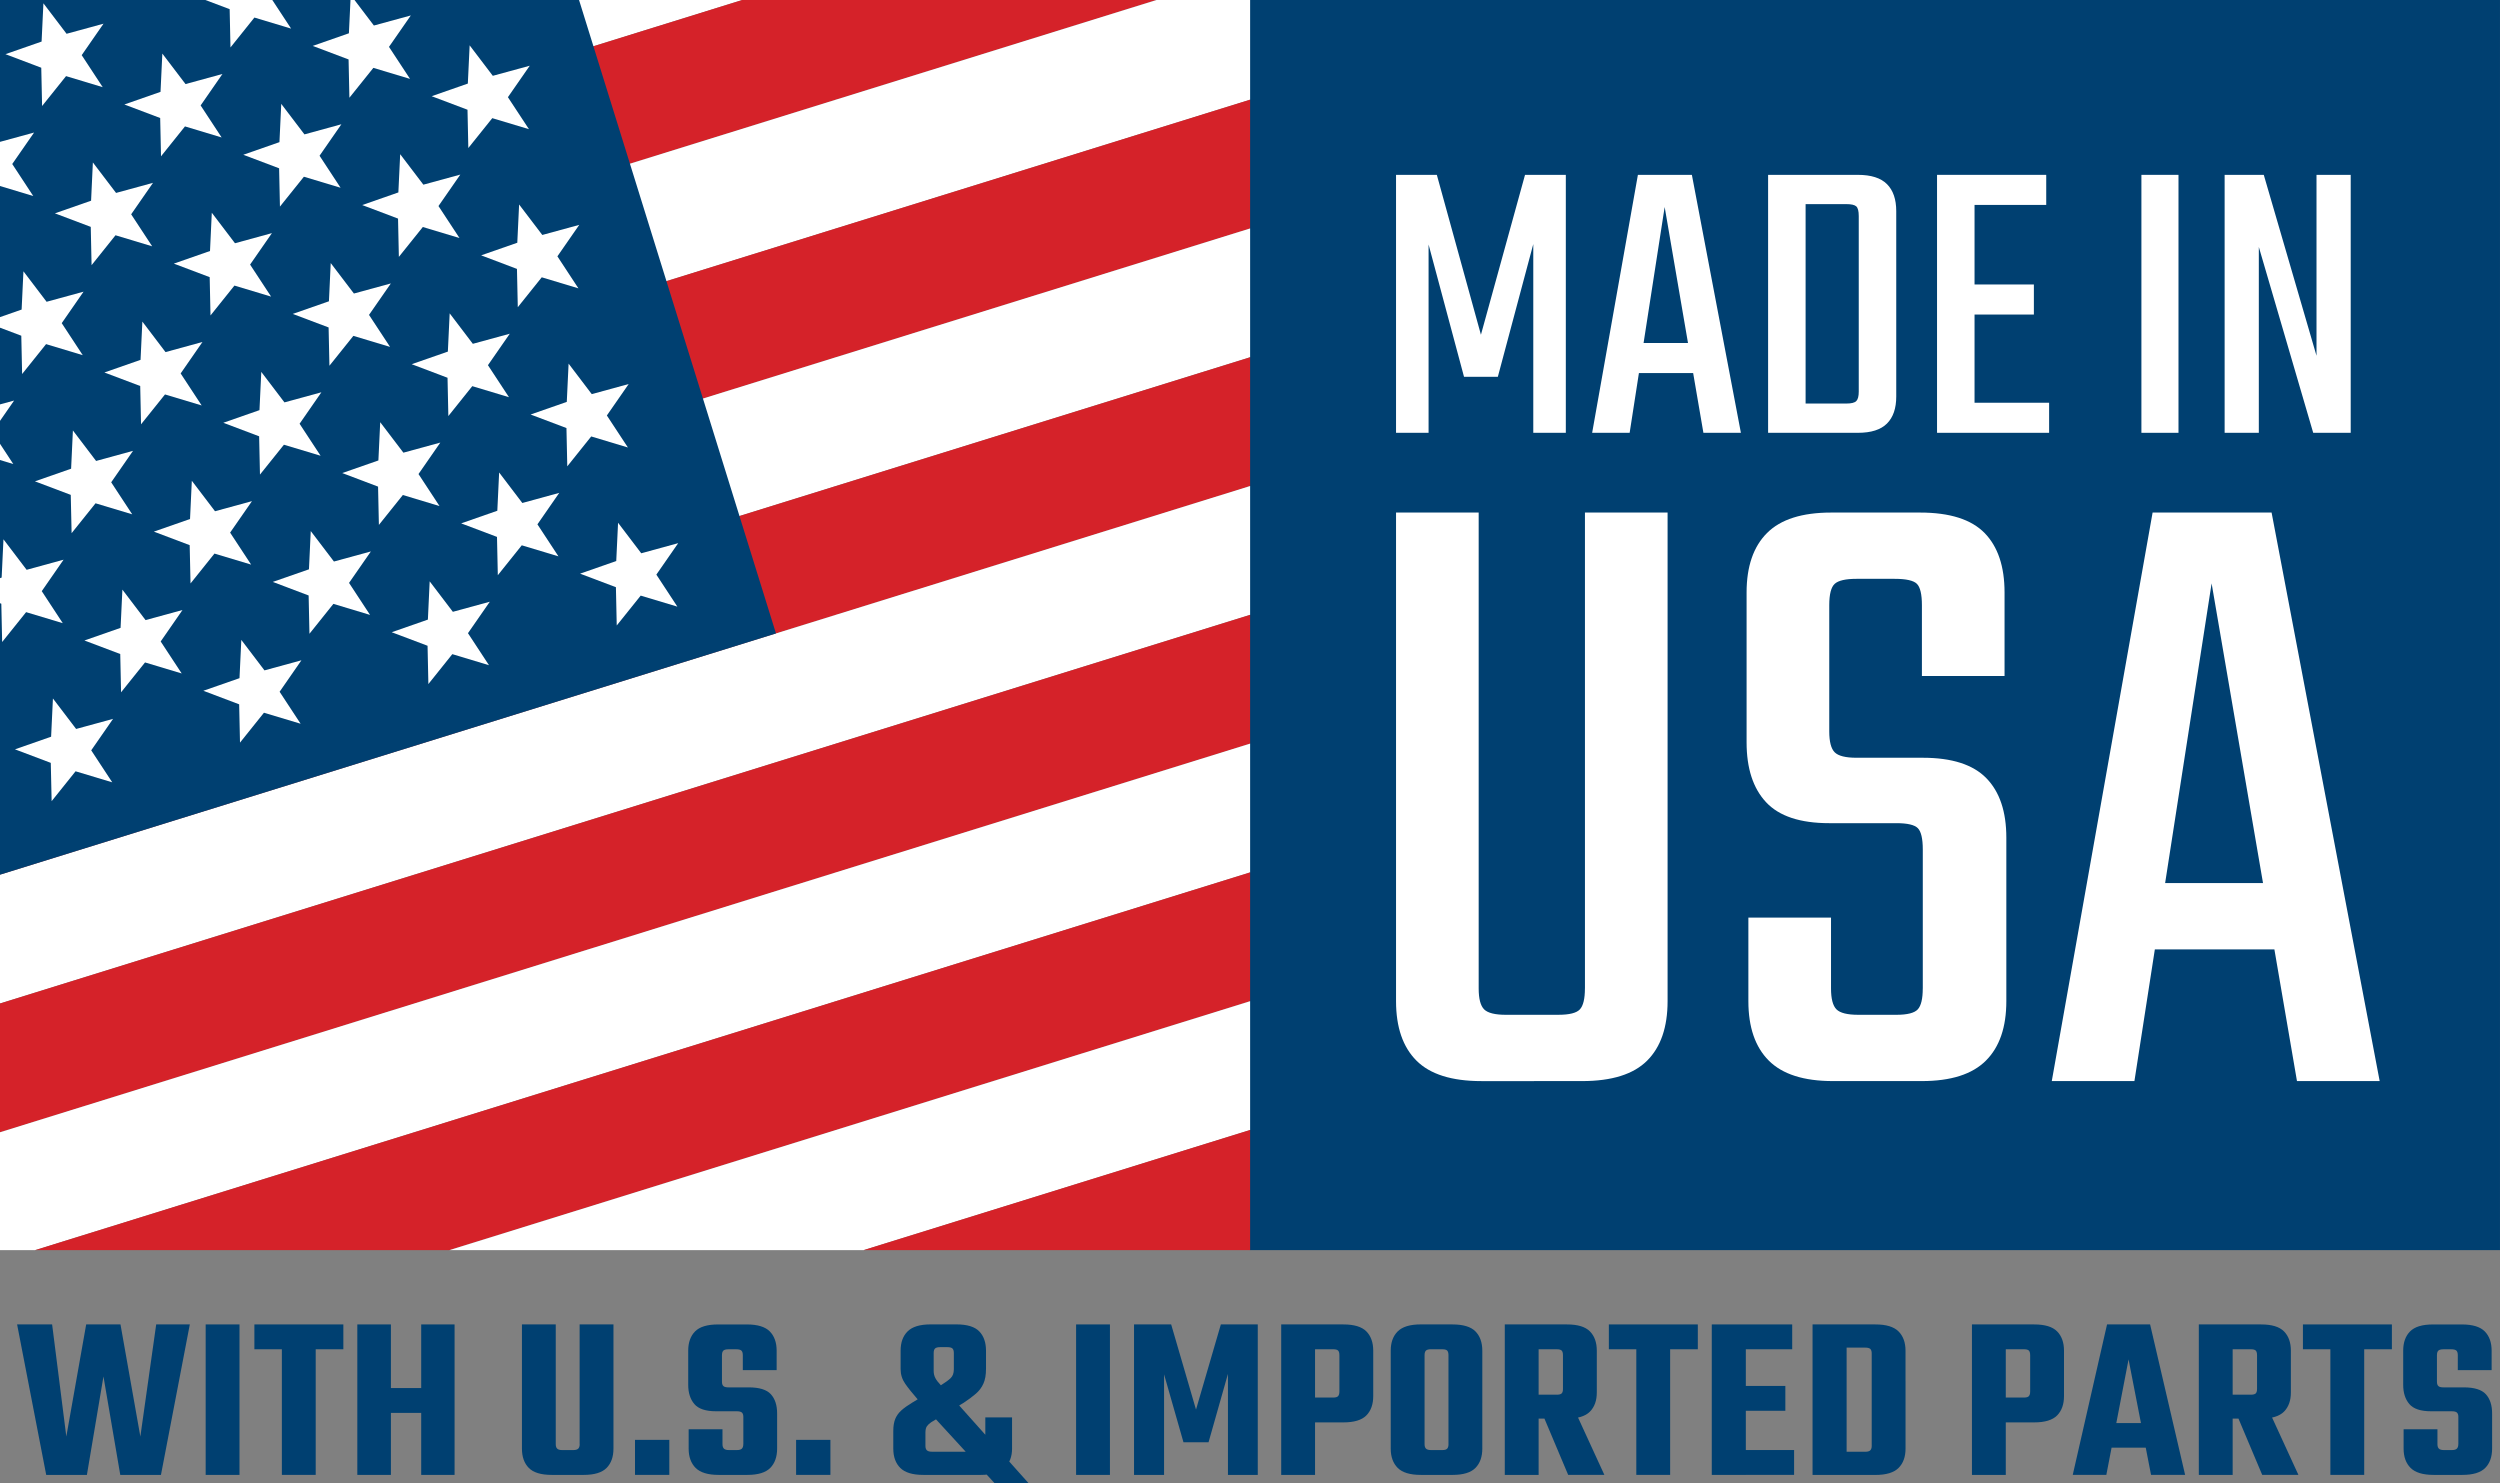
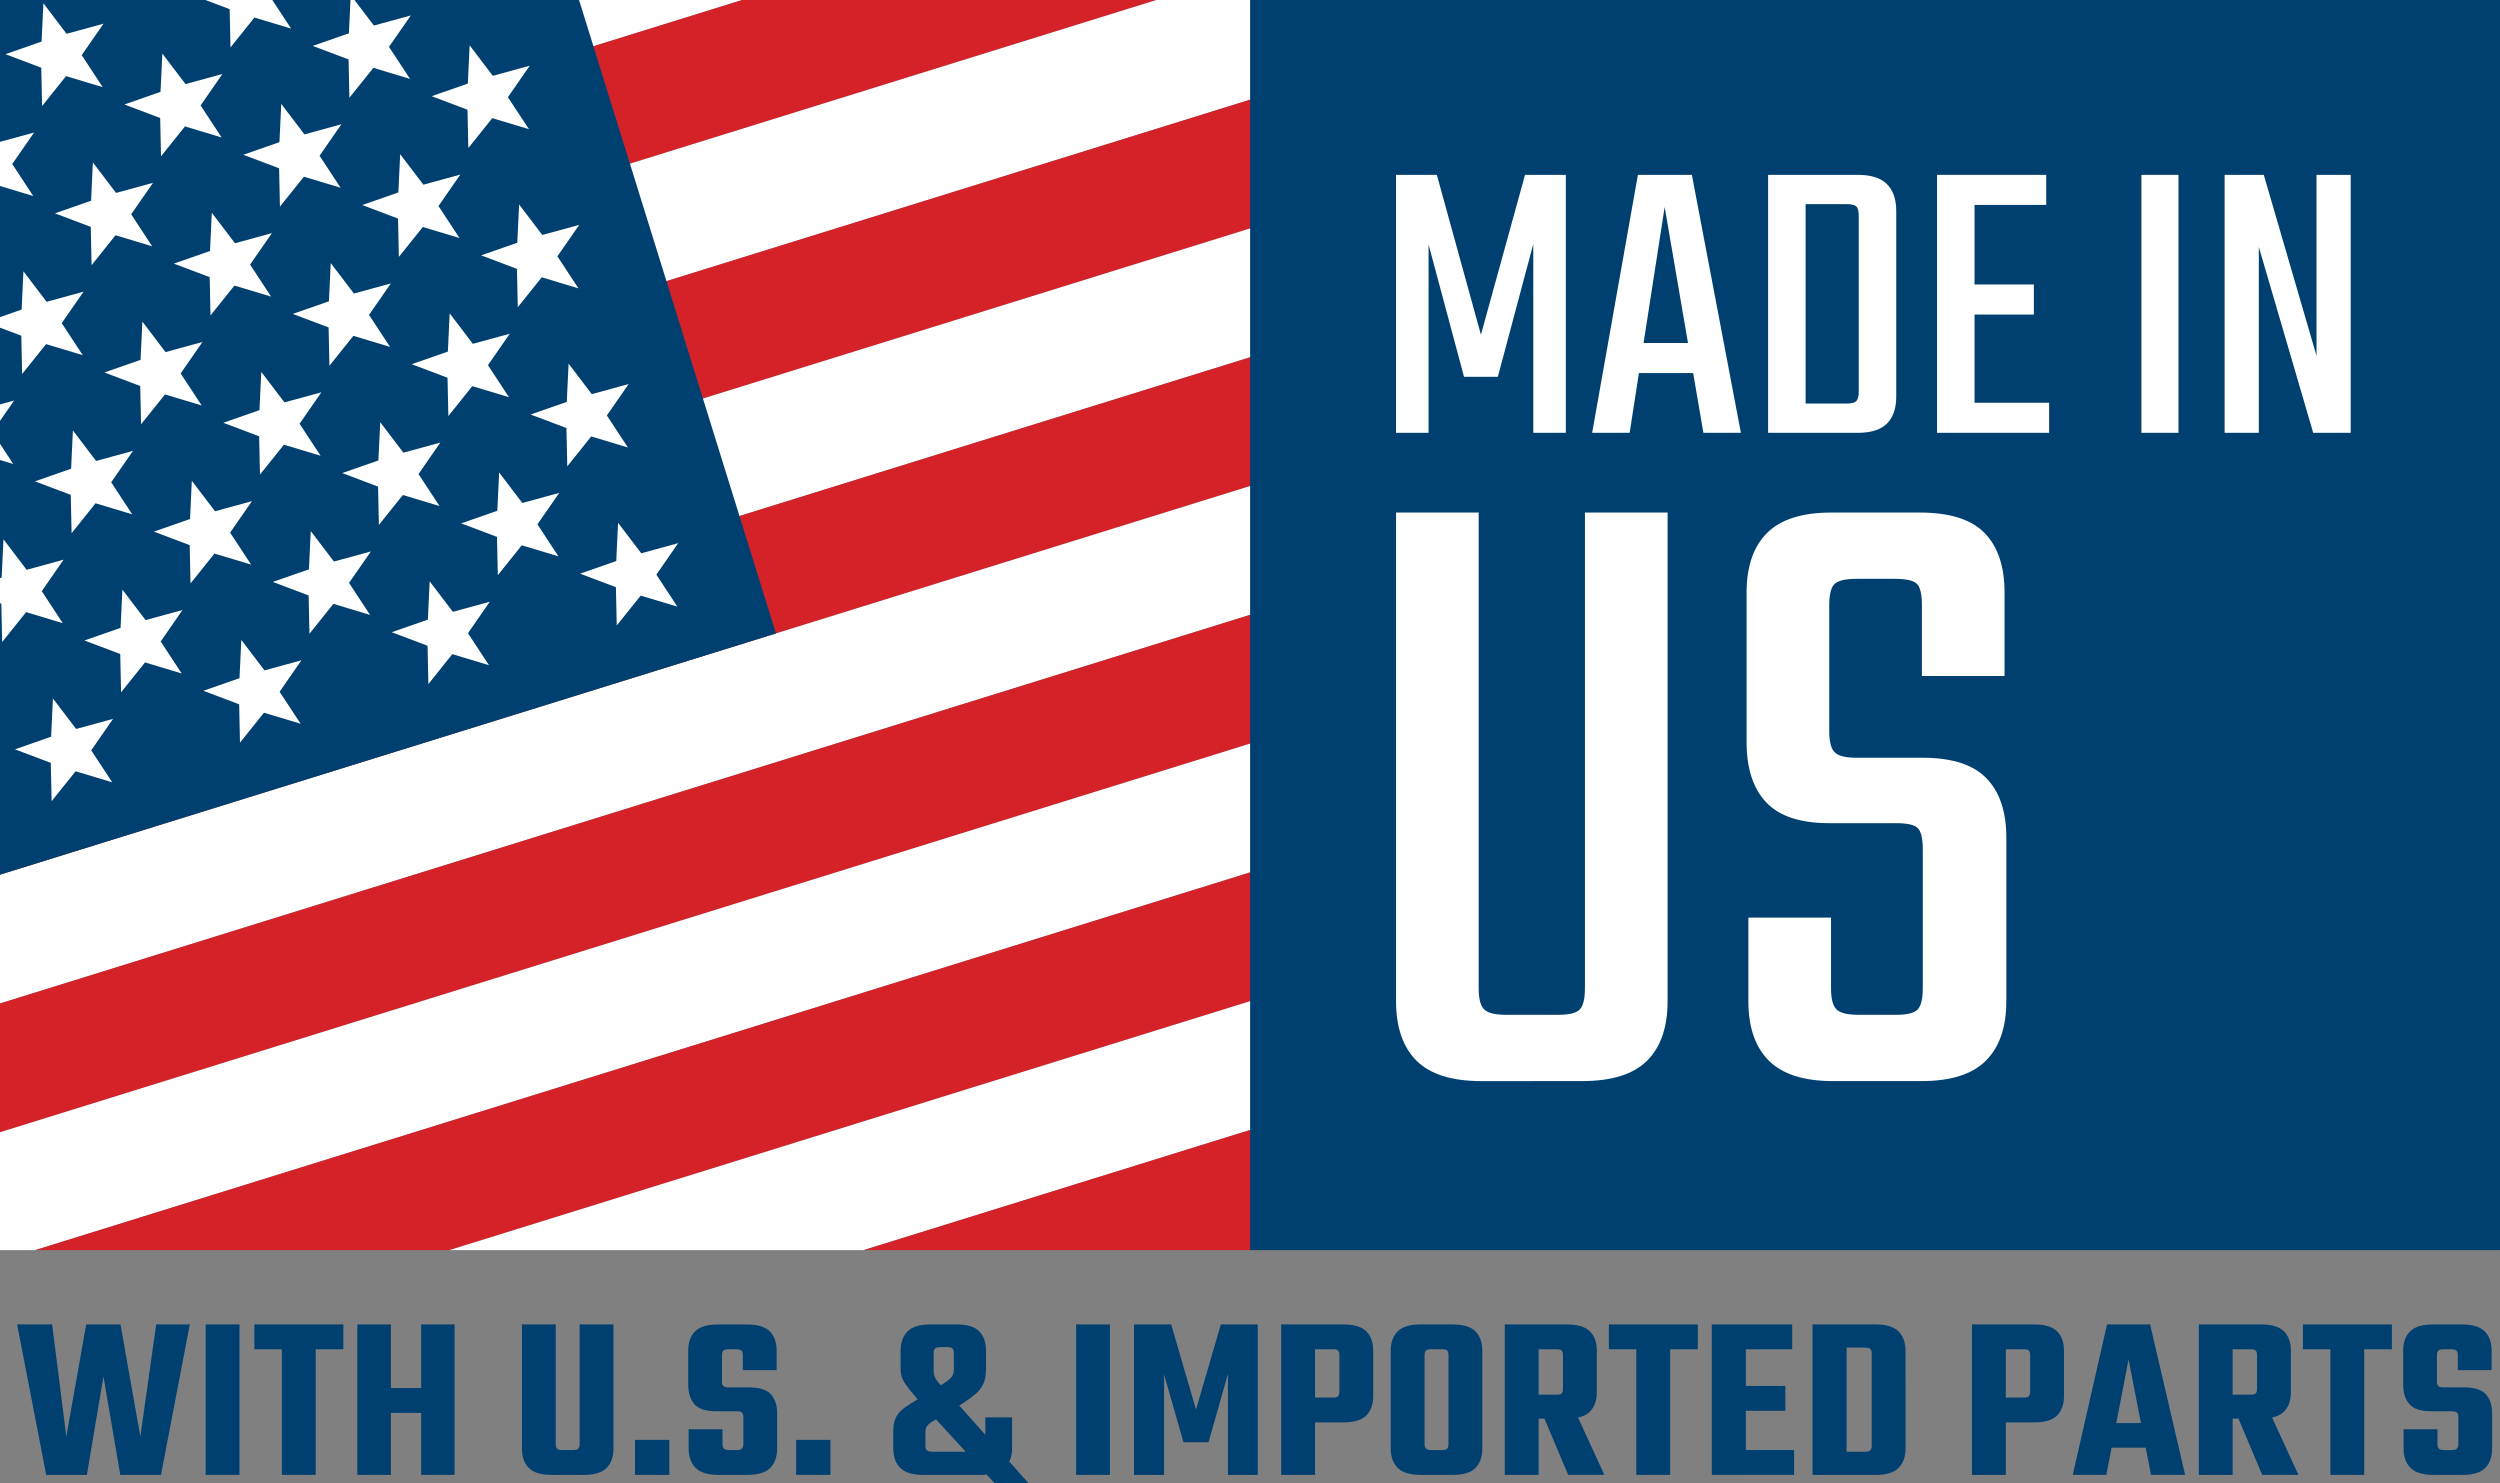
<svg xmlns="http://www.w3.org/2000/svg" id="Layer_2" data-name="Layer 2" viewBox="0 0 908.77 539.23">
  <rect x="0" y="0" width="908.77" height="539.23" fill="#808080" stroke="none" />
  <defs>
    <style>
      .cls-1 {
        fill: #fff;
      }

      .cls-2 {
        fill: none;
      }

      .cls-3 {
        fill: #d52229;
      }

      .cls-4 {
        clip-path: url(#clippath);
      }

      .cls-5 {
        fill: #004071;
      }
    </style>
    <clipPath id="clippath">
      <rect class="cls-2" width="454.43" height="454.43" />
    </clipPath>
  </defs>
  <g id="Layer_1-2" data-name="Layer 1">
    <g>
      <g>
        <path class="cls-5" d="M56.79,481.44h12.21l-10.49,54.7h-14.79l-6.11-35.78-6.02,35.78h-14.79l-10.58-54.7h12.73l5.16,40.76,7.22-40.76h12.47l7.22,40.76,5.76-40.76Z" />
        <path class="cls-5" d="M74.76,481.44h12.3v54.7h-12.3v-54.7Z" />
        <path class="cls-5" d="M124.81,481.44v9.03h-32.34v-9.03h32.34ZM102.46,485.05h12.3v51.08h-12.3v-51.08Z" />
        <path class="cls-5" d="M129.89,481.44h12.21v54.7h-12.21v-54.7ZM155.17,504.57v9.03h-15.65v-9.03h15.65ZM153.11,481.44h12.13v54.7h-12.13v-54.7Z" />
        <path class="cls-5" d="M202.02,481.44v43.52c0,.75.17,1.29.52,1.63s.92.52,1.72.52h2.84v9.03h-6.54c-3.9,0-6.68-.85-8.34-2.54-1.66-1.69-2.49-4.03-2.49-7.01v-45.15h12.3ZM210.7,524.96v-43.52h12.3v45.15c0,2.98-.83,5.32-2.49,7.01-1.66,1.69-4.44,2.54-8.34,2.54h-6.79v-9.03h3.01c.86,0,1.46-.17,1.81-.52s.52-.89.52-1.63Z" />
        <path class="cls-5" d="M230.83,536.13v-12.73h12.47v12.73h-12.47Z" />
        <path class="cls-5" d="M270.21,524.96v-9.89c0-.74-.17-1.28-.52-1.59-.34-.31-.95-.47-1.8-.47h-7.57c-3.78,0-6.42-.87-7.91-2.62-1.49-1.75-2.24-4.08-2.24-7.01v-12.38c0-2.98.83-5.32,2.49-7.01,1.66-1.69,4.44-2.54,8.34-2.54h10.49c3.9,0,6.68.85,8.34,2.54,1.66,1.69,2.49,4.03,2.49,7.01v7.05h-12.3v-5.42c0-.8-.17-1.36-.52-1.68-.34-.31-.95-.47-1.81-.47h-2.92c-.86,0-1.46.16-1.81.47-.34.32-.52.88-.52,1.68v9.63c0,.75.17,1.28.52,1.59.34.32.95.47,1.81.47h7.4c3.84,0,6.52.83,8.04,2.49,1.52,1.66,2.28,3.99,2.28,6.97v12.81c0,2.98-.83,5.32-2.49,7.01-1.66,1.69-4.44,2.54-8.34,2.54h-10.41c-3.9,0-6.69-.85-8.38-2.54-1.69-1.69-2.54-4.03-2.54-7.01v-7.05h12.3v5.42c0,.75.17,1.29.52,1.63s.95.52,1.81.52h2.92c.86,0,1.46-.17,1.8-.52.34-.34.52-.89.52-1.63Z" />
        <path class="cls-5" d="M289.39,536.13v-12.73h12.47v12.73h-12.47Z" />
        <path class="cls-5" d="M373.99,539.23h-12.38l-27.86-30.36c-2.01-2.29-3.57-4.24-4.69-5.85-1.12-1.6-1.68-3.38-1.68-5.33v-6.71c0-2.98.84-5.32,2.54-7.01,1.69-1.69,4.48-2.54,8.38-2.54h9.37c3.9,0,6.67.85,8.3,2.54,1.63,1.69,2.45,4.03,2.45,7.01v6.62c0,2.18-.31,3.97-.95,5.38-.63,1.41-1.55,2.62-2.75,3.66s-2.67,2.12-4.39,3.27l-11.78,7.05c-.69.46-1.22.95-1.59,1.46-.37.52-.56,1.32-.56,2.41v4.73c0,.75.17,1.29.52,1.63s.95.52,1.81.52h17.11c.86,0,1.46-.17,1.81-.52.34-.34.52-.89.52-1.63v-10.32h9.72v11.35c0,2.98-.92,5.32-2.75,7.01-1.84,1.69-4.7,2.54-8.6,2.54h-20.9c-3.9,0-6.7-.85-8.38-2.54-1.69-1.69-2.54-4.03-2.54-7.01v-6.45c0-1.72.23-3.15.69-4.3.46-1.15,1.19-2.18,2.19-3.1,1-.92,2.37-1.89,4.08-2.92l10.23-6.19c1.66-1.03,2.88-1.92,3.66-2.67.77-.74,1.16-1.81,1.16-3.18v-5.93c0-.8-.17-1.36-.52-1.68-.34-.31-.95-.47-1.81-.47h-2.67c-.86,0-1.46.16-1.81.47-.34.32-.52.88-.52,1.68v6.45c0,.98.2,1.85.6,2.62.4.77,1.03,1.61,1.89,2.49.86.89,1.98,2.11,3.35,3.65l28.72,32.16Z" />
        <path class="cls-5" d="M391.17,481.44h12.3v54.7h-12.3v-54.7Z" />
        <path class="cls-5" d="M439.32,524.27h-9.12l-7.05-24.68v36.55h-10.92v-54.7h13.5l9.03,30.96,9.03-30.96h13.42v54.7h-10.84v-36.72l-7.05,24.85Z" />
        <path class="cls-5" d="M465.73,481.44h12.3v54.7h-12.3v-54.7ZM486.88,505.86v-13.24c0-.8-.16-1.36-.47-1.68-.32-.31-.9-.47-1.76-.47h-15.39v-9.03h19.09c3.9,0,6.68.85,8.34,2.54,1.66,1.69,2.49,4.03,2.49,7.01v16.51c0,2.98-.83,5.32-2.49,7.01-1.66,1.69-4.44,2.54-8.34,2.54h-18.06v-9.03h14.36c.86,0,1.45-.17,1.76-.52.31-.34.47-.89.47-1.63Z" />
        <path class="cls-5" d="M517.84,492.62v17.37h-12.3v-19.01c0-2.98.84-5.32,2.54-7.01s4.49-2.54,8.39-2.54h6.54v9.03h-2.84c-.86,0-1.46.16-1.81.47-.34.32-.52.88-.52,1.68ZM517.84,507.67v17.29c0,.75.17,1.29.52,1.63.34.34.95.52,1.81.52h2.75v9.03h-6.45c-3.9,0-6.7-.85-8.39-2.54-1.69-1.69-2.54-4.03-2.54-7.01v-18.92h12.3ZM526.53,524.96v-17.03h12.3v18.66c0,2.98-.83,5.32-2.49,7.01-1.66,1.69-4.44,2.54-8.34,2.54h-6.79v-9.03h3.1c.86,0,1.45-.17,1.76-.52.31-.34.47-.89.47-1.63ZM526.53,509.99v-17.37c0-.8-.16-1.36-.47-1.68-.32-.31-.9-.47-1.76-.47h-2.92v-9.03h6.62c3.9,0,6.68.85,8.34,2.54,1.66,1.69,2.49,4.03,2.49,7.01v19.01h-12.3Z" />
        <path class="cls-5" d="M547,481.44h12.3v54.7h-12.3v-54.7ZM568.15,504.92v-12.3c0-.8-.16-1.36-.47-1.68-.31-.31-.9-.47-1.76-.47h-15.39v-9.03h19.09c3.9,0,6.68.85,8.34,2.54,1.66,1.69,2.49,4.03,2.49,7.01v15.22c0,2.92-.83,5.23-2.49,6.92-1.66,1.69-4.44,2.54-8.34,2.54h-18.06v-8.69h14.36c.86,0,1.45-.16,1.76-.47.31-.31.47-.85.47-1.59ZM559.38,510.85h12.21l11.61,25.28h-13.16l-10.66-25.28Z" />
        <path class="cls-5" d="M617.17,481.44v9.03h-32.34v-9.03h32.34ZM594.81,485.05h12.3v51.08h-12.3v-51.08Z" />
        <path class="cls-5" d="M622.24,481.44h12.38v54.7h-12.38v-54.7ZM651.48,481.44v9.03h-24.34v-9.03h24.34ZM652.17,527.1v9.03h-25.03v-9.03h25.03ZM648.99,503.8v9.03h-21.07v-9.03h21.07Z" />
        <path class="cls-5" d="M658.88,481.44h12.38v54.7h-12.38v-54.7ZM680.38,503.37v-11.35c0-.8-.17-1.36-.52-1.68-.34-.31-.95-.47-1.81-.47h-14.62v-8.43h18.32c3.9,0,6.69.85,8.38,2.54,1.69,1.69,2.54,4.03,2.54,7.01v12.38h-12.3ZM680.38,525.56v-23.56h12.3v24.6c0,2.98-.85,5.32-2.54,7.01s-4.49,2.54-8.38,2.54h-18.32v-8.43h14.62c.86,0,1.46-.17,1.81-.52.34-.34.52-.89.52-1.63Z" />
        <path class="cls-5" d="M716.82,481.44h12.3v54.7h-12.3v-54.7ZM737.98,505.86v-13.24c0-.8-.16-1.36-.47-1.68-.32-.31-.9-.47-1.76-.47h-15.39v-9.03h19.09c3.9,0,6.68.85,8.34,2.54,1.66,1.69,2.49,4.03,2.49,7.01v16.51c0,2.98-.83,5.32-2.49,7.01-1.66,1.69-4.44,2.54-8.34,2.54h-18.06v-9.03h14.36c.86,0,1.45-.17,1.76-.52.31-.34.47-.89.47-1.63Z" />
        <path class="cls-5" d="M794.3,536.13h-12.38l-8.17-41.97-8.08,41.97h-12.21l12.47-54.7h15.65l12.73,54.7ZM785.79,517.3v8.94h-23.82v-8.94h23.82Z" />
        <path class="cls-5" d="M799.29,481.44h12.3v54.7h-12.3v-54.7ZM820.45,504.92v-12.3c0-.8-.16-1.36-.47-1.68-.31-.31-.9-.47-1.76-.47h-15.39v-9.03h19.09c3.9,0,6.68.85,8.34,2.54,1.66,1.69,2.49,4.03,2.49,7.01v15.22c0,2.92-.83,5.23-2.49,6.92-1.66,1.69-4.44,2.54-8.34,2.54h-18.06v-8.69h14.36c.86,0,1.45-.16,1.76-.47.31-.31.47-.85.47-1.59ZM811.67,510.85h12.21l11.61,25.28h-13.16l-10.66-25.28Z" />
        <path class="cls-5" d="M869.47,481.44v9.03h-32.34v-9.03h32.34ZM847.11,485.05h12.3v51.08h-12.3v-51.08Z" />
        <path class="cls-5" d="M893.63,524.96v-9.89c0-.74-.17-1.28-.52-1.59-.34-.31-.95-.47-1.81-.47h-7.57c-3.78,0-6.42-.87-7.91-2.62-1.49-1.75-2.24-4.08-2.24-7.01v-12.38c0-2.98.83-5.32,2.49-7.01,1.66-1.69,4.44-2.54,8.34-2.54h10.49c3.9,0,6.68.85,8.34,2.54,1.66,1.69,2.49,4.03,2.49,7.01v7.05h-12.3v-5.42c0-.8-.17-1.36-.52-1.68-.34-.31-.95-.47-1.81-.47h-2.92c-.86,0-1.46.16-1.81.47-.34.32-.52.88-.52,1.68v9.63c0,.75.17,1.28.52,1.59.34.32.95.47,1.81.47h7.4c3.84,0,6.52.83,8.04,2.49,1.52,1.66,2.28,3.99,2.28,6.97v12.81c0,2.98-.83,5.32-2.49,7.01-1.66,1.69-4.44,2.54-8.34,2.54h-10.41c-3.9,0-6.7-.85-8.39-2.54-1.69-1.69-2.54-4.03-2.54-7.01v-7.05h12.3v5.42c0,.75.17,1.29.52,1.63.34.34.95.52,1.81.52h2.92c.86,0,1.46-.17,1.81-.52s.52-.89.52-1.63Z" />
      </g>
      <rect class="cls-5" x="454.33" width="454.43" height="454.43" />
      <g class="cls-4">
        <g>
          <rect class="cls-3" x="-245.09" y="-77.08" width="930.13" height="44.7" transform="translate(26.16 62.83) rotate(-17.27)" />
          <rect class="cls-1" x="-231.82" y="-34.39" width="930.13" height="44.7" transform="translate(14.09 68.7) rotate(-17.27)" />
          <rect class="cls-3" x="-218.55" y="8.3" width="930.13" height="44.7" transform="translate(2.01 74.56) rotate(-17.27)" />
          <rect class="cls-1" x="-205.27" y="50.99" width="930.13" height="44.7" transform="translate(-10.06 80.43) rotate(-17.27)" />
          <rect class="cls-3" x="-192" y="93.68" width="930.13" height="44.7" transform="translate(-22.14 86.29) rotate(-17.27)" />
          <rect class="cls-1" x="-178.73" y="136.37" width="930.13" height="44.7" transform="translate(-34.21 92.15) rotate(-17.27)" />
          <rect class="cls-3" x="-165.46" y="179.06" width="930.13" height="44.7" transform="translate(-46.28 98.02) rotate(-17.27)" />
          <rect class="cls-1" x="-152.19" y="221.75" width="930.13" height="44.7" transform="translate(-58.36 103.88) rotate(-17.27)" />
          <rect class="cls-3" x="-138.92" y="264.44" width="930.13" height="44.7" transform="translate(-70.43 109.75) rotate(-17.27)" />
          <rect class="cls-1" x="-125.65" y="307.13" width="930.13" height="44.7" transform="translate(-82.51 115.61) rotate(-17.27)" />
          <rect class="cls-3" x="-112.38" y="349.82" width="930.13" height="44.7" transform="translate(-94.58 121.47) rotate(-17.27)" />
          <rect class="cls-1" x="-99.11" y="392.51" width="930.13" height="44.7" transform="translate(-106.66 127.34) rotate(-17.27)" />
          <rect class="cls-3" x="-85.84" y="435.19" width="930.13" height="44.7" transform="translate(-118.73 133.2) rotate(-17.27)" />
          <rect class="cls-5" x="-194.22" y="-10.34" width="439.75" height="312.93" transform="translate(-42.22 14.2) rotate(-17.27)" />
          <g>
            <g>
              <polygon class="cls-1" points="15.78 1.2 24.2 12.28 37.63 8.61 29.7 20.05 37.34 31.69 24.01 27.67 15.3 38.54 15 24.62 1.98 19.69 15.12 15.11 15.78 1.2" />
              <polygon class="cls-1" points="84.26 -20.09 92.68 -9 106.11 -12.68 98.17 -1.24 105.82 10.4 92.48 6.38 83.78 17.25 83.48 3.33 70.45 -1.59 83.6 -6.18 84.26 -20.09" />
            </g>
            <g>
              <polygon class="cls-1" points="-9.47 40.77 -1.04 51.85 12.39 48.18 4.45 59.62 12.09 71.26 -1.24 67.24 -9.94 78.11 -10.24 64.19 -23.27 59.26 -10.12 54.68 -9.47 40.77" />
              <polygon class="cls-1" points="59.01 19.48 67.44 30.56 80.86 26.89 72.93 38.33 80.57 49.97 67.24 45.95 58.53 56.82 58.23 42.9 45.21 37.98 58.35 33.39 59.01 19.48" />
              <polygon class="cls-1" points="127.49 -1.81 135.91 9.28 149.34 5.61 141.4 17.04 149.05 28.68 135.72 24.67 127.01 35.53 126.71 21.61 113.68 16.69 126.83 12.1 127.49 -1.81" />
            </g>
            <g>
              <polygon class="cls-1" points="33.76 59.05 42.19 70.13 55.62 66.46 47.68 77.9 55.32 89.54 41.99 85.52 33.29 96.39 32.99 82.47 19.96 77.55 33.11 72.96 33.76 59.05" />
              <polygon class="cls-1" points="102.24 37.76 110.67 48.85 124.1 45.17 116.16 56.61 123.8 68.25 110.47 64.24 101.76 75.1 101.46 61.18 88.44 56.26 101.58 51.67 102.24 37.76" />
              <polygon class="cls-1" points="170.72 16.48 179.14 27.56 192.57 23.89 184.63 35.33 192.28 46.96 178.95 42.95 170.24 53.81 169.94 39.89 156.91 34.97 170.06 30.38 170.72 16.48" />
            </g>
            <g>
              <polygon class="cls-1" points="8.52 98.62 16.94 109.7 30.37 106.03 22.44 117.47 30.08 129.11 16.75 125.09 8.04 135.96 7.74 122.04 -5.28 117.12 7.86 112.53 8.52 98.62" />
              <polygon class="cls-1" points="76.99 77.33 85.42 88.42 98.85 84.74 90.91 96.18 98.55 107.82 85.22 103.81 76.52 114.67 76.22 100.75 63.19 95.83 76.34 91.24 76.99 77.33" />
              <polygon class="cls-1" points="145.47 56.05 153.9 67.13 167.33 63.46 159.39 74.9 167.03 86.53 153.7 82.52 144.99 93.38 144.69 79.46 131.67 74.54 144.81 69.95 145.47 56.05" />
            </g>
            <g>
              <polygon class="cls-1" points="-16.73 138.19 -8.3 149.27 5.13 145.6 -2.81 157.04 4.83 168.68 -8.5 164.66 -17.2 175.53 -17.51 161.61 -30.53 156.69 -17.38 152.1 -16.73 138.19" />
              <polygon class="cls-1" points="51.75 116.9 60.17 127.99 73.6 124.31 65.67 135.75 73.31 147.39 59.98 143.38 51.27 154.24 50.97 140.32 37.95 135.4 51.09 130.81 51.75 116.9" />
              <polygon class="cls-1" points="120.22 95.62 128.65 106.7 142.08 103.03 134.14 114.47 141.79 126.1 128.45 122.09 119.75 132.95 119.45 119.03 106.42 114.11 119.57 109.52 120.22 95.62" />
              <polygon class="cls-1" points="188.7 74.33 197.13 85.41 210.56 81.74 202.62 93.18 210.26 104.82 196.93 100.8 188.22 111.67 187.92 97.75 174.9 92.82 188.04 88.24 188.7 74.33" />
            </g>
            <g>
              <polygon class="cls-1" points="26.5 156.47 34.93 167.56 48.36 163.88 40.42 175.32 48.06 186.96 34.73 182.95 26.03 193.81 25.72 179.89 12.7 174.97 25.85 170.38 26.5 156.47" />
              <polygon class="cls-1" points="94.98 135.19 103.4 146.27 116.83 142.6 108.9 154.04 116.54 165.67 103.21 161.66 94.5 172.52 94.2 158.6 81.18 153.68 94.32 149.09 94.98 135.19" />
              <polygon class="cls-1" points="163.46 113.9 171.88 124.98 185.31 121.31 177.37 132.75 185.02 144.39 171.68 140.37 162.98 151.24 162.68 137.32 149.65 132.39 162.8 127.81 163.46 113.9" />
            </g>
            <g>
              <polygon class="cls-1" points="1.26 196.04 9.68 207.13 23.11 203.45 15.18 214.89 22.82 226.53 9.49 222.52 .78 233.38 .48 219.46 -12.54 214.54 .6 209.95 1.26 196.04" />
              <polygon class="cls-1" points="69.73 174.76 78.16 185.84 91.59 182.17 83.65 193.61 91.29 205.24 77.96 201.23 69.26 212.09 68.95 198.17 55.93 193.25 69.08 188.66 69.73 174.76" />
              <polygon class="cls-1" points="138.21 153.47 146.64 164.55 160.06 160.88 152.13 172.32 159.77 183.96 146.44 179.94 137.73 190.81 137.43 176.89 124.41 171.96 137.55 167.38 138.21 153.47" />
              <polygon class="cls-1" points="206.69 132.18 215.11 143.27 228.54 139.59 220.6 151.03 228.25 162.67 214.91 158.65 206.21 169.52 205.91 155.6 192.88 150.68 206.03 146.09 206.69 132.18" />
            </g>
            <g>
              <polygon class="cls-1" points="44.49 214.33 52.91 225.41 66.34 221.74 58.41 233.18 66.05 244.81 52.72 240.8 44.01 251.66 43.71 237.74 30.69 232.82 43.83 228.23 44.49 214.33" />
              <polygon class="cls-1" points="112.96 193.04 121.39 204.12 134.82 200.45 126.88 211.89 134.52 223.53 121.19 219.51 112.49 230.38 112.19 216.46 99.16 211.53 112.31 206.95 112.96 193.04" />
              <polygon class="cls-1" points="181.44 171.75 189.87 182.84 203.29 179.16 195.36 190.6 203 202.24 189.67 198.22 180.96 209.09 180.66 195.17 167.64 190.25 180.78 185.66 181.44 171.75" />
            </g>
            <g>
              <polygon class="cls-1" points="19.24 253.9 27.67 264.98 41.1 261.31 33.16 272.75 40.8 284.38 27.47 280.37 18.77 291.23 18.46 277.31 5.44 272.39 18.58 267.8 19.24 253.9" />
              <polygon class="cls-1" points="87.72 232.61 96.14 243.69 109.57 240.02 101.64 251.46 109.28 263.09 95.95 259.08 87.24 269.95 86.94 256.03 73.92 251.1 87.06 246.52 87.72 232.61" />
              <polygon class="cls-1" points="156.19 211.32 164.62 222.4 178.05 218.73 170.11 230.17 177.75 241.81 164.42 237.79 155.72 248.66 155.42 234.74 142.39 229.82 155.54 225.23 156.19 211.32" />
              <polygon class="cls-1" points="224.67 190.03 233.1 201.12 246.53 197.44 238.59 208.88 246.23 220.52 232.9 216.51 224.19 227.37 223.89 213.45 210.87 208.53 224.01 203.94 224.67 190.03" />
            </g>
          </g>
        </g>
      </g>
      <g>
        <g>
          <path class="cls-1" d="M544.46,136.96h-12.28l-12.88-48.08v68.45h-11.83V63.56h14.83l16.03,58.12,16.03-58.12h14.83v93.77h-11.83v-68.6l-12.88,48.23Z" />
          <path class="cls-1" d="M632.83,157.33h-13.63l-14.08-82.08-12.73,82.08h-13.63l16.63-93.77h19.62l17.82,93.77ZM621,124.68v10.93h-30.7v-10.93h30.7Z" />
          <path class="cls-1" d="M642.72,63.56h13.63v93.77h-13.63V63.56ZM675.67,98.61v-20.07c0-1.8-.3-2.97-.9-3.52-.6-.55-1.8-.82-3.59-.82h-22.02v-10.64h26.21c4.79,0,8.31,1.12,10.56,3.37,2.25,2.25,3.37,5.52,3.37,9.81v21.87h-13.63ZM675.67,142.35v-47.18h13.63v48.98c0,4.3-1.12,7.56-3.37,9.81-2.25,2.25-5.77,3.37-10.56,3.37h-26.21v-10.64h22.02c1.8,0,3-.3,3.59-.9.6-.6.9-1.75.9-3.44Z" />
          <path class="cls-1" d="M704.13,63.56h13.63v93.77h-13.63V63.56ZM743.82,63.56v10.93h-32.5v-10.93h32.5ZM744.87,146.4v10.93h-33.55v-10.93h33.55ZM739.33,103.41v10.93h-27.71v-10.93h27.71Z" />
          <path class="cls-1" d="M778.42,63.56h13.48v93.77h-13.48V63.56Z" />
          <path class="cls-1" d="M842.07,63.56h12.43v93.77h-13.63l-19.77-67.55v67.55h-12.43V63.56h14.23l19.17,65.76V63.56Z" />
        </g>
        <g>
          <path class="cls-1" d="M537.51,186.31v173c0,3.75.66,6.27,1.98,7.6,1.32,1.32,3.96,1.98,7.92,1.98h10.24v24.1h-19.15c-10.79,0-18.65-2.48-23.6-7.43-4.95-4.95-7.43-12.16-7.43-21.62v-177.62h30.04ZM576.14,359.31v-173h30.04v177.62c0,9.47-2.48,16.67-7.43,21.62-4.95,4.95-12.83,7.43-23.61,7.43h-21.79v-24.1h13.2c3.96,0,6.55-.66,7.76-1.98,1.21-1.32,1.82-3.85,1.82-7.6Z" />
          <path class="cls-1" d="M698.95,359.31v-50.51c0-3.96-.61-6.55-1.81-7.76-1.21-1.21-3.8-1.81-7.76-1.81h-24.43c-10.57,0-18.21-2.53-22.95-7.6-4.74-5.06-7.1-12.32-7.1-21.79v-54.47c0-9.46,2.48-16.67,7.43-21.62s12.71-7.43,23.28-7.43h32.36c10.78,0,18.6,2.48,23.44,7.43,4.84,4.95,7.26,12.16,7.26,21.62v30.37h-30.04v-25.75c0-3.96-.61-6.55-1.82-7.76-1.21-1.21-3.91-1.82-8.09-1.82h-13.87c-3.96,0-6.6.61-7.92,1.82-1.32,1.21-1.98,3.79-1.98,7.76v45.89c0,3.74.66,6.27,1.98,7.59s3.96,1.98,7.92,1.98h24.1c10.57,0,18.27,2.47,23.11,7.43,4.84,4.95,7.26,12.16,7.26,21.62v59.43c0,9.47-2.47,16.67-7.43,21.62-4.95,4.95-12.71,7.43-23.27,7.43h-32.36c-10.57,0-18.32-2.48-23.28-7.43-4.95-4.95-7.43-12.16-7.43-21.62v-30.37h30.04v25.75c0,3.75.66,6.27,1.98,7.6,1.32,1.32,3.96,1.98,7.93,1.98h13.87c3.96,0,6.55-.66,7.76-1.98,1.21-1.32,1.81-3.85,1.81-7.6Z" />
-           <path class="cls-1" d="M865.01,392.98h-30.04l-31.03-180.92-28.06,180.92h-30.04l36.65-206.67h43.25l39.29,206.67ZM838.93,321.01v24.1h-67.68v-24.1h67.68Z" />
        </g>
      </g>
    </g>
  </g>
</svg>